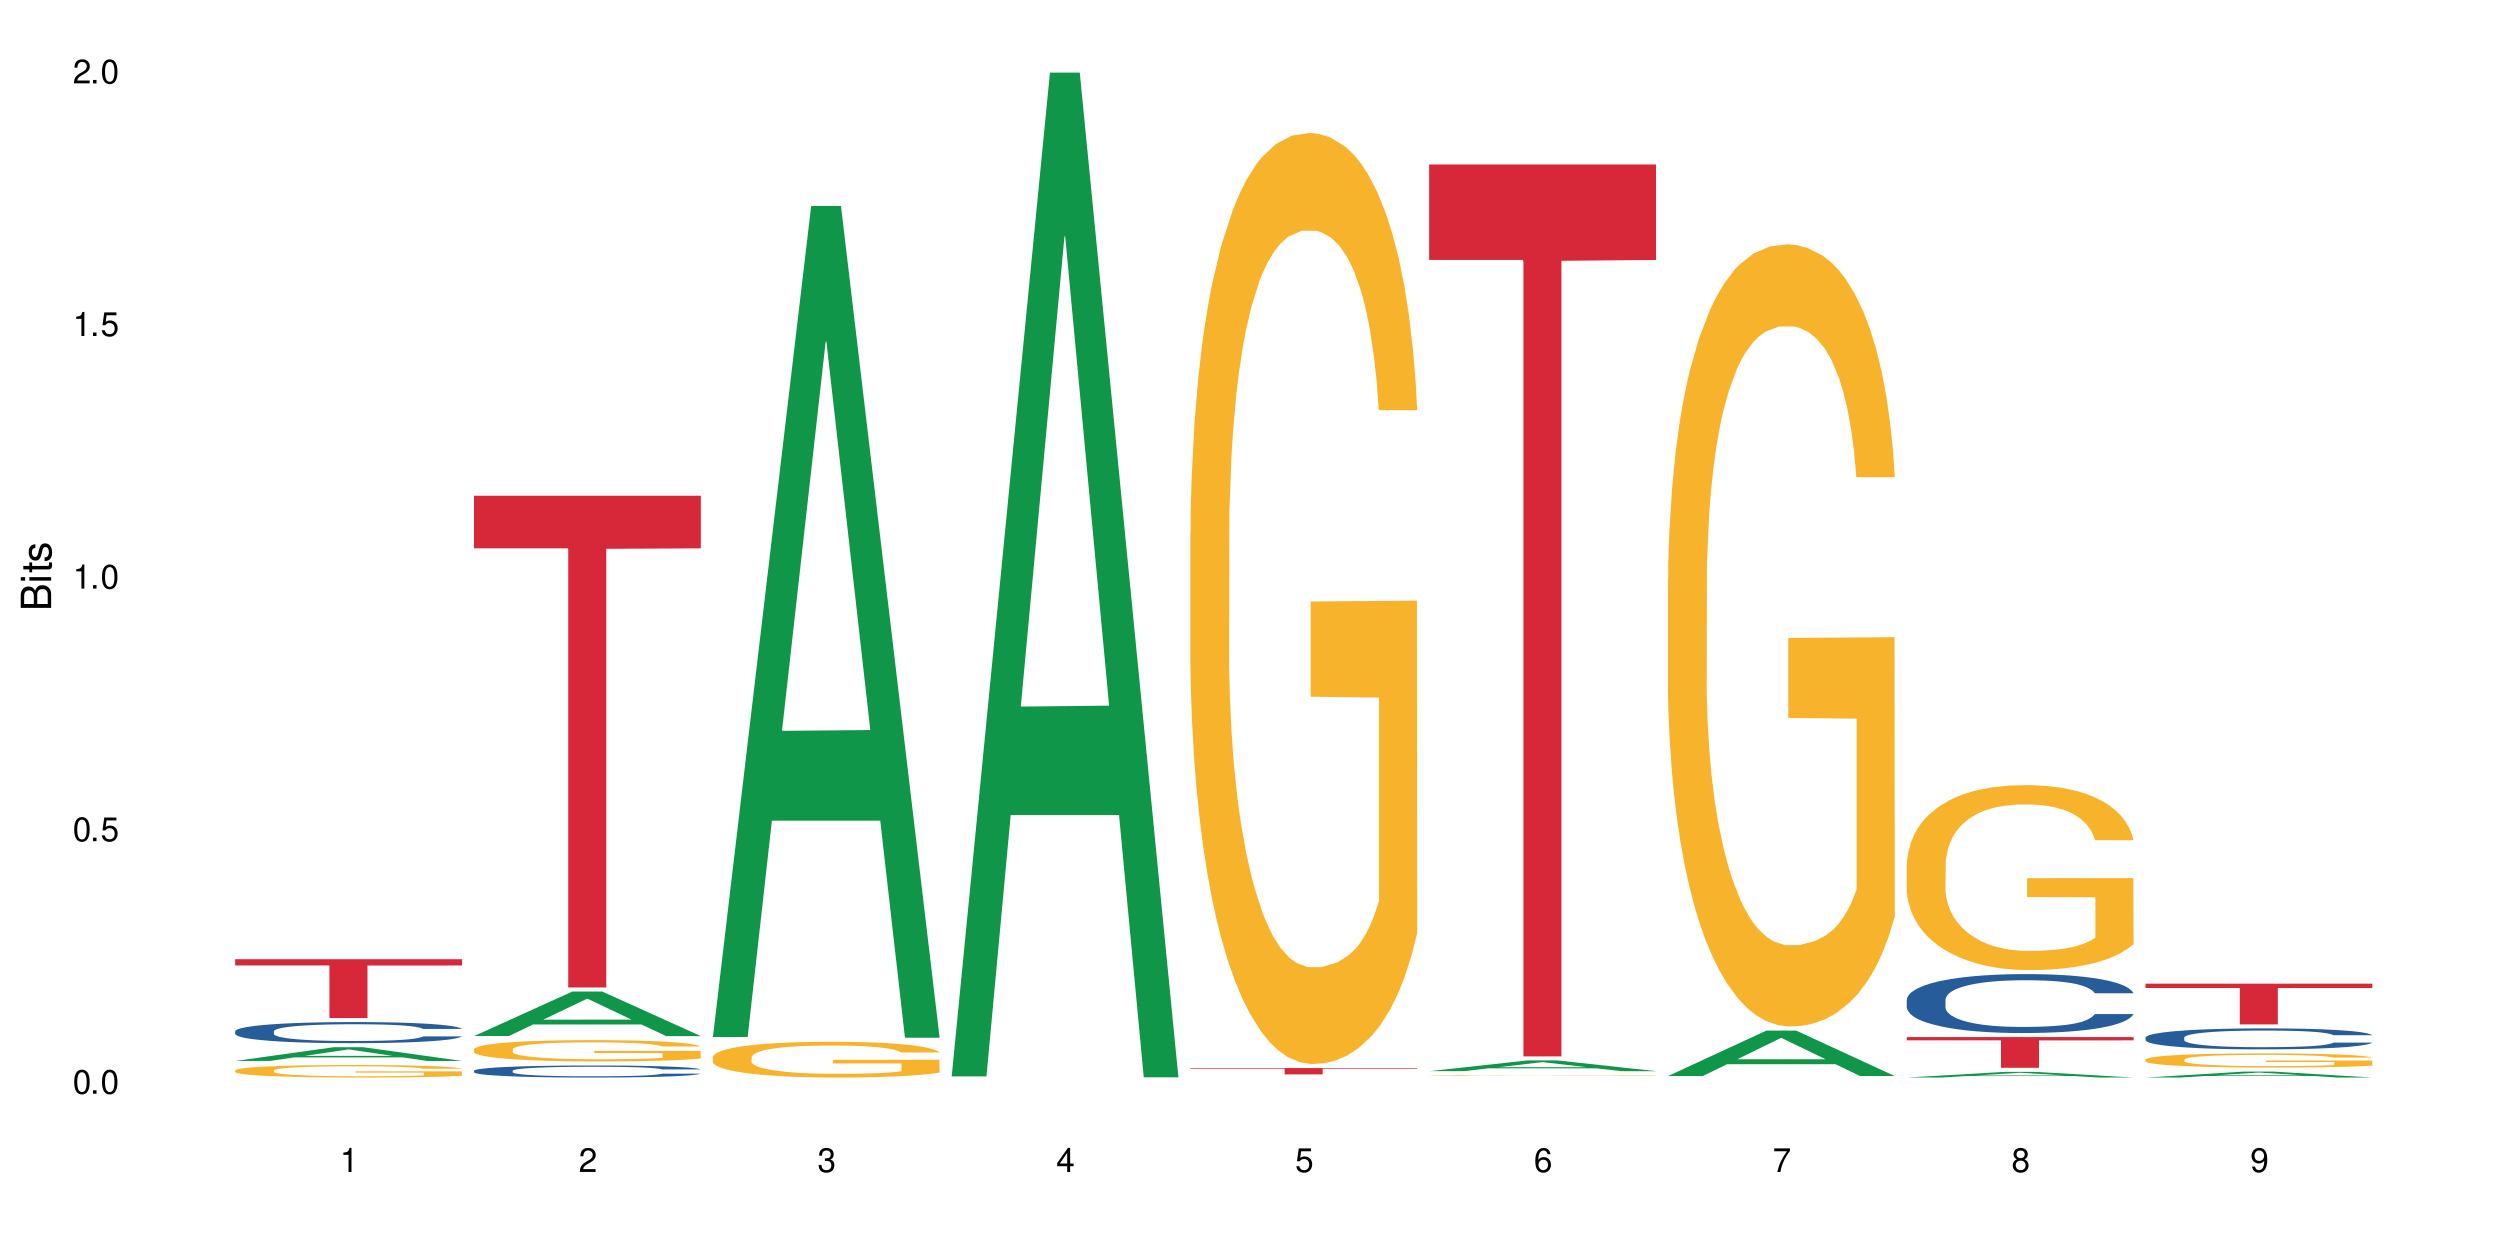
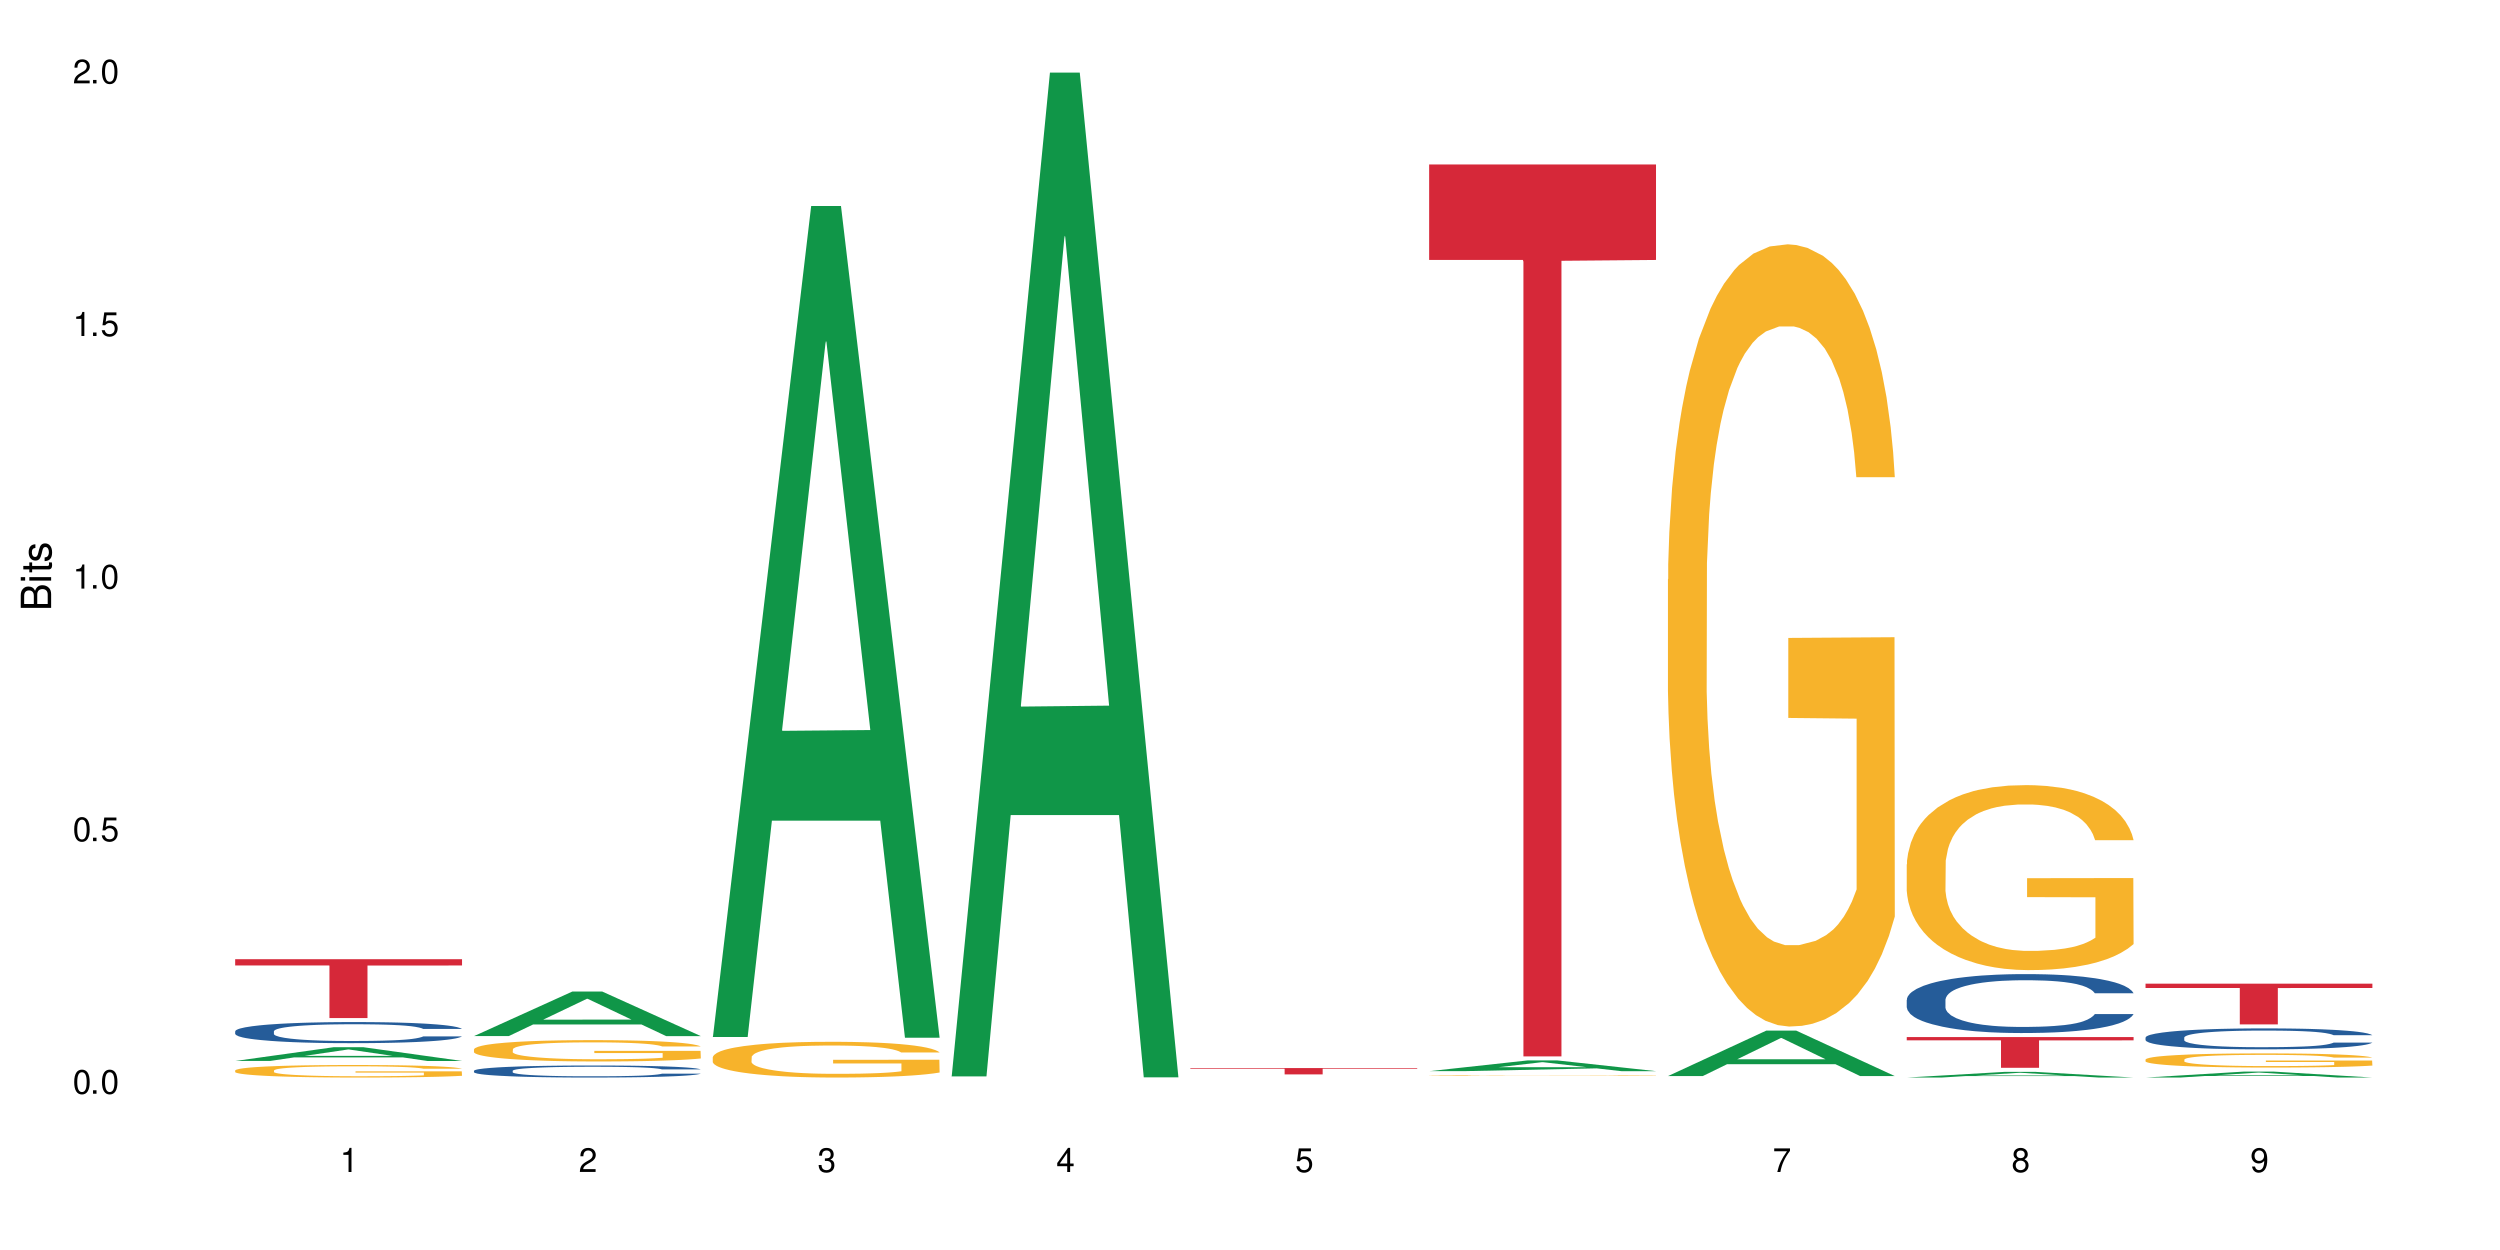
<svg xmlns="http://www.w3.org/2000/svg" xmlns:xlink="http://www.w3.org/1999/xlink" width="720" height="360" viewBox="0 0 720 360">
  <defs>
    <g>
      <g id="glyph-0-0">
</g>
      <g id="glyph-0-1">
        <path d="M 2.641 -6.938 C 2 -6.938 1.422 -6.656 1.078 -6.172 C 0.641 -5.562 0.406 -4.641 0.406 -3.359 C 0.406 -1.016 1.188 0.219 2.641 0.219 C 4.078 0.219 4.859 -1.016 4.859 -3.297 C 4.859 -4.641 4.656 -5.547 4.203 -6.172 C 3.844 -6.656 3.281 -6.938 2.641 -6.938 Z M 2.641 -6.188 C 3.547 -6.188 4 -5.25 4 -3.375 C 4 -1.406 3.562 -0.484 2.625 -0.484 C 1.734 -0.484 1.281 -1.438 1.281 -3.344 C 1.281 -5.25 1.734 -6.188 2.641 -6.188 Z M 2.641 -6.188 " />
      </g>
      <g id="glyph-0-2">
        <path d="M 1.828 -1 L 0.828 -1 L 0.828 0 L 1.828 0 Z M 1.828 -1 " />
      </g>
      <g id="glyph-0-3">
        <path d="M 4.562 -6.797 L 1.062 -6.797 L 0.547 -3.094 L 1.328 -3.094 C 1.719 -3.562 2.047 -3.734 2.578 -3.734 C 3.484 -3.734 4.062 -3.109 4.062 -2.094 C 4.062 -1.125 3.484 -0.531 2.578 -0.531 C 1.828 -0.531 1.375 -0.906 1.188 -1.672 L 0.328 -1.672 C 0.453 -1.109 0.547 -0.844 0.75 -0.594 C 1.125 -0.078 1.828 0.219 2.594 0.219 C 3.969 0.219 4.922 -0.781 4.922 -2.219 C 4.922 -3.562 4.031 -4.484 2.719 -4.484 C 2.25 -4.484 1.859 -4.359 1.469 -4.062 L 1.734 -5.969 L 4.562 -5.969 Z M 4.562 -6.797 " />
      </g>
      <g id="glyph-0-4">
        <path d="M 2.484 -4.938 L 2.484 0 L 3.328 0 L 3.328 -6.938 L 2.766 -6.938 C 2.469 -5.875 2.281 -5.734 0.984 -5.562 L 0.984 -4.938 Z M 2.484 -4.938 " />
      </g>
      <g id="glyph-0-5">
        <path d="M 4.859 -0.828 L 1.281 -0.828 C 1.359 -1.406 1.672 -1.781 2.5 -2.281 L 3.469 -2.828 C 4.406 -3.344 4.906 -4.062 4.906 -4.906 C 4.906 -5.484 4.672 -6.031 4.266 -6.406 C 3.859 -6.766 3.375 -6.938 2.719 -6.938 C 1.859 -6.938 1.219 -6.625 0.844 -6.031 C 0.609 -5.672 0.5 -5.234 0.484 -4.531 L 1.328 -4.531 C 1.359 -5.016 1.406 -5.281 1.531 -5.516 C 1.75 -5.938 2.188 -6.203 2.703 -6.203 C 3.469 -6.203 4.031 -5.641 4.031 -4.891 C 4.031 -4.344 3.719 -3.859 3.125 -3.516 L 2.234 -3 C 0.812 -2.172 0.406 -1.531 0.328 -0.016 L 4.859 -0.016 Z M 4.859 -0.828 " />
      </g>
      <g id="glyph-0-6">
        <path d="M 2.125 -3.188 L 2.578 -3.188 C 3.5 -3.188 3.984 -2.766 3.984 -1.922 C 3.984 -1.062 3.469 -0.531 2.594 -0.531 C 1.656 -0.531 1.203 -1 1.156 -2.016 L 0.312 -2.016 C 0.344 -1.453 0.438 -1.094 0.609 -0.781 C 0.953 -0.109 1.625 0.219 2.547 0.219 C 3.953 0.219 4.859 -0.625 4.859 -1.938 C 4.859 -2.828 4.516 -3.297 3.703 -3.594 C 4.344 -3.844 4.656 -4.328 4.656 -5.031 C 4.656 -6.219 3.875 -6.938 2.578 -6.938 C 1.203 -6.938 0.484 -6.172 0.453 -4.703 L 1.297 -4.703 C 1.312 -5.125 1.344 -5.359 1.453 -5.578 C 1.641 -5.969 2.062 -6.203 2.594 -6.203 C 3.344 -6.203 3.797 -5.75 3.797 -5 C 3.797 -4.516 3.609 -4.219 3.25 -4.047 C 3.016 -3.953 2.703 -3.922 2.125 -3.906 Z M 2.125 -3.188 " />
      </g>
      <g id="glyph-0-7">
        <path d="M 3.141 -1.672 L 3.141 0 L 3.984 0 L 3.984 -1.672 L 4.984 -1.672 L 4.984 -2.438 L 3.984 -2.438 L 3.984 -6.938 L 3.359 -6.938 L 0.266 -2.578 L 0.266 -1.672 Z M 3.141 -2.438 L 1 -2.438 L 3.141 -5.5 Z M 3.141 -2.438 " />
      </g>
      <g id="glyph-0-8">
-         <path d="M 4.781 -5.125 C 4.609 -6.266 3.891 -6.938 2.844 -6.938 C 2.094 -6.938 1.422 -6.578 1.031 -5.953 C 0.594 -5.266 0.406 -4.422 0.406 -3.172 C 0.406 -2 0.578 -1.25 0.984 -0.641 C 1.359 -0.078 1.953 0.219 2.703 0.219 C 3.984 0.219 4.922 -0.75 4.922 -2.094 C 4.922 -3.375 4.062 -4.281 2.844 -4.281 C 2.172 -4.281 1.641 -4.031 1.281 -3.516 C 1.281 -5.234 1.828 -6.188 2.797 -6.188 C 3.391 -6.188 3.797 -5.797 3.938 -5.125 Z M 2.734 -3.531 C 3.547 -3.531 4.062 -2.953 4.062 -2.031 C 4.062 -1.156 3.484 -0.531 2.703 -0.531 C 1.922 -0.531 1.328 -1.188 1.328 -2.078 C 1.328 -2.938 1.906 -3.531 2.734 -3.531 Z M 2.734 -3.531 " />
-       </g>
+         </g>
      <g id="glyph-0-9">
        <path d="M 4.984 -6.797 L 0.438 -6.797 L 0.438 -5.969 L 4.109 -5.969 C 2.5 -3.656 1.828 -2.234 1.328 0 L 2.219 0 C 2.594 -2.172 3.453 -4.047 4.984 -6.094 Z M 4.984 -6.797 " />
      </g>
      <g id="glyph-0-10">
        <path d="M 3.75 -3.656 C 4.469 -4.094 4.688 -4.438 4.688 -5.078 C 4.688 -6.172 3.844 -6.938 2.641 -6.938 C 1.438 -6.938 0.594 -6.172 0.594 -5.094 C 0.594 -4.438 0.812 -4.094 1.516 -3.656 C 0.734 -3.266 0.359 -2.703 0.359 -1.922 C 0.359 -0.656 1.281 0.219 2.641 0.219 C 3.984 0.219 4.922 -0.656 4.922 -1.922 C 4.922 -2.703 4.531 -3.266 3.75 -3.656 Z M 2.641 -6.188 C 3.359 -6.188 3.812 -5.75 3.812 -5.062 C 3.812 -4.406 3.344 -3.984 2.641 -3.984 C 1.922 -3.984 1.453 -4.406 1.453 -5.078 C 1.453 -5.75 1.922 -6.188 2.641 -6.188 Z M 2.641 -3.266 C 3.484 -3.266 4.062 -2.719 4.062 -1.906 C 4.062 -1.078 3.484 -0.531 2.625 -0.531 C 1.797 -0.531 1.219 -1.094 1.219 -1.906 C 1.219 -2.719 1.781 -3.266 2.641 -3.266 Z M 2.641 -3.266 " />
      </g>
      <g id="glyph-0-11">
        <path d="M 0.516 -1.578 C 0.672 -0.453 1.406 0.219 2.438 0.219 C 3.188 0.219 3.859 -0.141 4.266 -0.766 C 4.688 -1.453 4.891 -2.297 4.891 -3.547 C 4.891 -4.719 4.703 -5.453 4.312 -6.078 C 3.938 -6.641 3.344 -6.938 2.594 -6.938 C 1.297 -6.938 0.359 -5.969 0.359 -4.625 C 0.359 -3.344 1.234 -2.453 2.453 -2.453 C 3.094 -2.453 3.578 -2.672 4.016 -3.203 C 4 -1.484 3.469 -0.531 2.5 -0.531 C 1.906 -0.531 1.484 -0.906 1.359 -1.578 Z M 2.578 -6.203 C 3.375 -6.203 3.969 -5.531 3.969 -4.641 C 3.969 -3.797 3.391 -3.188 2.547 -3.188 C 1.734 -3.188 1.234 -3.766 1.234 -4.688 C 1.234 -5.562 1.797 -6.203 2.578 -6.203 Z M 2.578 -6.203 " />
      </g>
      <g id="glyph-1-0">
</g>
      <g id="glyph-1-1">
        <path d="M 0 -0.953 L 0 -4.891 C 0 -5.719 -0.234 -6.344 -0.734 -6.797 C -1.188 -7.234 -1.812 -7.469 -2.5 -7.469 C -3.547 -7.469 -4.188 -7 -4.625 -5.875 C -4.984 -6.688 -5.625 -7.094 -6.531 -7.094 C -7.172 -7.094 -7.734 -6.859 -8.141 -6.391 C -8.562 -5.922 -8.75 -5.344 -8.75 -4.5 L -8.75 -0.953 Z M -4.984 -2.062 L -7.766 -2.062 L -7.766 -4.219 C -7.766 -4.844 -7.688 -5.203 -7.453 -5.5 C -7.219 -5.812 -6.859 -5.969 -6.375 -5.969 C -5.891 -5.969 -5.531 -5.812 -5.297 -5.5 C -5.062 -5.203 -4.984 -4.844 -4.984 -4.219 Z M -0.984 -2.062 L -4 -2.062 L -4 -4.781 C -4 -5.766 -3.438 -6.359 -2.484 -6.359 C -1.547 -6.359 -0.984 -5.766 -0.984 -4.781 Z M -0.984 -2.062 " />
      </g>
      <g id="glyph-1-2">
        <path d="M -6.281 -1.797 L -6.281 -0.797 L 0 -0.797 L 0 -1.797 Z M -8.75 -1.797 L -8.75 -0.797 L -7.484 -0.797 L -7.484 -1.797 Z M -8.75 -1.797 " />
      </g>
      <g id="glyph-1-3">
        <path d="M -6.281 -3.047 L -6.281 -2.016 L -8.016 -2.016 L -8.016 -1.016 L -6.281 -1.016 L -6.281 -0.172 L -5.469 -0.172 L -5.469 -1.016 L -0.719 -1.016 C -0.078 -1.016 0.281 -1.453 0.281 -2.234 C 0.281 -2.5 0.25 -2.719 0.188 -3.047 L -0.641 -3.047 C -0.609 -2.906 -0.594 -2.766 -0.594 -2.562 C -0.594 -2.141 -0.719 -2.016 -1.156 -2.016 L -5.469 -2.016 L -5.469 -3.047 Z M -6.281 -3.047 " />
      </g>
      <g id="glyph-1-4">
        <path d="M -4.531 -5.25 C -5.766 -5.25 -6.469 -4.422 -6.469 -2.969 C -6.469 -1.516 -5.719 -0.562 -4.547 -0.562 C -3.562 -0.562 -3.094 -1.062 -2.734 -2.562 L -2.516 -3.484 C -2.344 -4.188 -2.094 -4.469 -1.641 -4.469 C -1.047 -4.469 -0.641 -3.875 -0.641 -3 C -0.641 -2.453 -0.797 -2 -1.062 -1.75 C -1.25 -1.594 -1.422 -1.531 -1.875 -1.469 L -1.875 -0.406 C -0.422 -0.453 0.281 -1.266 0.281 -2.922 C 0.281 -4.5 -0.5 -5.516 -1.719 -5.516 C -2.656 -5.516 -3.172 -4.984 -3.469 -3.734 L -3.703 -2.766 C -3.891 -1.953 -4.156 -1.609 -4.594 -1.609 C -5.188 -1.609 -5.547 -2.125 -5.547 -2.938 C -5.547 -3.75 -5.203 -4.172 -4.531 -4.203 Z M -4.531 -5.25 " />
      </g>
    </g>
  </defs>
  <rect x="-72" y="-36" width="864" height="432" fill="rgb(100%, 100%, 100%)" fill-opacity="1" />
  <path fill-rule="nonzero" fill="rgb(6.275%, 58.824%, 28.235%)" fill-opacity="1" d="M 67.73 305.555 L 67.801 305.551 L 96.07 301.598 L 104.656 301.598 L 133.066 305.559 L 123.082 305.559 L 115.965 304.523 L 84.762 304.523 L 77.781 305.555 L 67.73 305.555 L 87.766 304.098 L 113.102 304.094 L 100.469 302.246 L 100.328 302.242 L 100.188 302.254 L 87.695 304.094 L 87.766 304.098 Z M 67.73 305.555 " />
  <path fill-rule="nonzero" fill="rgb(14.51%, 36.078%, 60%)" fill-opacity="1" d="M 67.73 297.004 L 67.812 296.996 L 67.812 296.863 L 68.051 296.652 L 68.605 296.387 L 69.164 296.203 L 70.598 295.875 L 72.59 295.559 L 74.664 295.316 L 76.176 295.172 L 77.531 295.059 L 80.637 294.855 L 82.629 294.75 L 84.781 294.656 L 87.41 294.559 L 89.324 294.504 L 93.625 294.414 L 96.812 294.375 L 99.281 294.359 L 104.621 294.359 L 107.809 294.383 L 110.117 294.41 L 112.668 294.453 L 114.82 294.504 L 118.562 294.625 L 121.91 294.781 L 123.426 294.871 L 125.816 295.043 L 127.648 295.211 L 128.922 295.355 L 130.355 295.559 L 131.629 295.809 L 132.586 296.094 L 133.066 296.332 L 121.91 296.332 L 121.352 296.109 L 120.715 295.938 L 119.52 295.711 L 118.324 295.547 L 116.652 295.387 L 115.137 295.281 L 113.066 295.176 L 111.234 295.109 L 109.32 295.059 L 107.488 295.027 L 103.984 294.992 L 99.922 294.992 L 98.406 295.004 L 95.297 295.047 L 93.625 295.086 L 91.234 295.164 L 89.562 295.238 L 87.57 295.348 L 86.215 295.441 L 84.543 295.586 L 83.348 295.715 L 81.992 295.898 L 81.195 296.039 L 80.48 296.191 L 79.84 296.375 L 79.363 296.57 L 79.043 296.777 L 78.887 296.977 L 78.887 297.836 L 79.043 298.035 L 79.441 298.27 L 80.48 298.609 L 81.992 298.902 L 83.746 299.137 L 85.418 299.301 L 86.375 299.379 L 87.648 299.469 L 89.641 299.578 L 92.512 299.691 L 94.184 299.734 L 96.734 299.781 L 99.363 299.801 L 102.867 299.801 L 105.977 299.781 L 108.047 299.754 L 110.199 299.707 L 113.145 299.613 L 114.98 299.523 L 116.57 299.418 L 117.766 299.312 L 118.562 299.223 L 119.758 299.051 L 120.715 298.863 L 121.434 298.668 L 121.91 298.48 L 133.066 298.48 L 132.586 298.703 L 131.871 298.918 L 131.152 299.082 L 130.039 299.273 L 128.762 299.445 L 126.93 299.641 L 125.418 299.77 L 123.426 299.906 L 121.59 300.012 L 119.602 300.109 L 116.652 300.219 L 114.738 300.273 L 112.668 300.324 L 110.199 300.367 L 107.09 300.406 L 103.746 300.43 L 100.637 300.434 L 97.289 300.426 L 94.82 300.402 L 91.555 300.352 L 87.492 300.25 L 84.543 300.145 L 82.23 300.039 L 80.238 299.93 L 78.008 299.781 L 75.141 299.535 L 73.387 299.348 L 72.191 299.191 L 70.84 298.977 L 69.883 298.781 L 68.766 298.469 L 67.969 298.074 L 67.73 297.77 Z M 67.73 297.004 " />
  <path fill-rule="nonzero" fill="rgb(96.863%, 70.196%, 16.863%)" fill-opacity="1" d="M 67.73 308.27 L 67.812 308.266 L 67.812 308.199 L 68.129 308.051 L 68.926 307.844 L 69.961 307.676 L 71.078 307.547 L 71.793 307.477 L 72.988 307.375 L 74.023 307.305 L 76.656 307.156 L 80 307.016 L 81.832 306.957 L 83.906 306.902 L 86.852 306.84 L 88.207 306.816 L 92.352 306.762 L 97.051 306.73 L 102.23 306.719 L 104.621 306.723 L 107.887 306.738 L 112.348 306.773 L 114.898 306.805 L 116.891 306.84 L 118.961 306.883 L 121.512 306.949 L 123.902 307.027 L 125.816 307.105 L 127.727 307.207 L 129.32 307.312 L 130.676 307.426 L 131.871 307.566 L 132.586 307.68 L 133.066 307.797 L 121.988 307.797 L 121.352 307.68 L 120.637 307.59 L 119.441 307.484 L 118.246 307.402 L 117.051 307.34 L 114.82 307.254 L 112.906 307.203 L 110.516 307.156 L 108.207 307.125 L 105.578 307.105 L 103.984 307.098 L 99.762 307.098 L 95.938 307.121 L 93.707 307.148 L 92.113 307.176 L 89.879 307.227 L 88.527 307.266 L 87.73 307.289 L 85.34 307.395 L 83.746 307.484 L 82.871 307.547 L 81.754 307.648 L 80.957 307.738 L 80.082 307.867 L 79.602 307.969 L 78.965 308.191 L 78.887 308.785 L 79.125 308.91 L 79.602 309.047 L 80.238 309.164 L 81.195 309.293 L 82.152 309.387 L 83.824 309.516 L 85.258 309.602 L 86.375 309.656 L 88.527 309.746 L 89.402 309.777 L 91.473 309.836 L 93.625 309.883 L 96.254 309.922 L 98.246 309.941 L 101.434 309.957 L 105.496 309.957 L 110.277 309.938 L 113.305 309.91 L 115.379 309.887 L 116.73 309.863 L 118.406 309.824 L 119.602 309.793 L 120.715 309.758 L 122.07 309.699 L 122.07 308.91 L 102.391 308.906 L 102.391 308.539 L 132.984 308.535 L 133.066 309.824 L 131.391 309.914 L 129.32 310 L 127.328 310.066 L 125.258 310.121 L 122.309 310.184 L 119.918 310.227 L 116.254 310.27 L 112.906 310.301 L 109.402 310.32 L 106.293 310.332 L 102.629 310.332 L 99.363 310.328 L 95.855 310.309 L 93.066 310.281 L 90.52 310.25 L 87.969 310.207 L 84.781 310.137 L 82.711 310.078 L 80.559 310.012 L 78.406 309.93 L 76.496 309.84 L 75.219 309.77 L 73.945 309.691 L 72.59 309.59 L 71.316 309.48 L 70.359 309.375 L 69.484 309.262 L 68.848 309.152 L 68.211 309.004 L 67.891 308.887 L 67.73 308.781 Z M 67.73 308.27 " />
  <path fill-rule="nonzero" fill="rgb(83.922%, 15.686%, 22.353%)" fill-opacity="1" d="M 67.73 276.25 L 133.066 276.25 L 133.066 278.062 L 105.836 278.078 L 105.836 293.199 L 94.879 293.199 L 94.879 278.094 L 94.723 278.062 L 67.73 278.062 Z M 67.73 276.25 " />
  <path fill-rule="nonzero" fill="rgb(6.275%, 58.824%, 28.235%)" fill-opacity="1" d="M 136.504 298.383 L 136.574 298.371 L 164.844 285.559 L 173.43 285.559 L 201.836 298.398 L 191.855 298.398 L 184.738 295.047 L 153.535 295.047 L 146.555 298.383 L 136.504 298.383 L 156.535 293.66 L 181.875 293.648 L 169.242 287.656 L 169.102 287.645 L 168.961 287.684 L 156.469 293.648 L 156.535 293.66 Z M 136.504 298.383 " />
  <path fill-rule="nonzero" fill="rgb(14.51%, 36.078%, 60%)" fill-opacity="1" d="M 136.504 308.375 L 136.582 308.371 L 136.582 308.297 L 136.824 308.176 L 137.379 308.023 L 137.938 307.918 L 139.371 307.73 L 141.363 307.551 L 143.434 307.41 L 144.949 307.328 L 146.305 307.266 L 149.41 307.148 L 151.402 307.086 L 153.555 307.035 L 156.184 306.98 L 158.098 306.949 L 162.398 306.898 L 165.586 306.875 L 168.055 306.867 L 173.395 306.867 L 176.582 306.879 L 178.891 306.895 L 181.441 306.918 L 183.594 306.949 L 187.336 307.02 L 190.684 307.105 L 192.195 307.156 L 194.586 307.254 L 196.418 307.352 L 197.695 307.434 L 199.129 307.551 L 200.402 307.691 L 201.359 307.855 L 201.836 307.992 L 190.684 307.992 L 190.125 307.863 L 189.488 307.766 L 188.293 307.637 L 187.098 307.543 L 185.426 307.453 L 183.91 307.391 L 181.84 307.332 L 180.008 307.293 L 178.094 307.266 L 176.262 307.246 L 172.758 307.227 L 168.691 307.227 L 167.18 307.234 L 164.07 307.258 L 162.398 307.281 L 160.008 307.324 L 158.336 307.367 L 156.344 307.43 L 154.988 307.484 L 153.316 307.566 L 152.121 307.641 L 150.766 307.742 L 149.969 307.824 L 149.25 307.91 L 148.613 308.016 L 148.137 308.129 L 147.816 308.246 L 147.66 308.359 L 147.66 308.852 L 147.816 308.965 L 148.215 309.098 L 149.25 309.289 L 150.766 309.461 L 152.52 309.594 L 154.191 309.688 L 155.148 309.73 L 156.422 309.781 L 158.414 309.848 L 161.281 309.91 L 162.957 309.934 L 165.504 309.961 L 168.137 309.973 L 171.641 309.973 L 174.746 309.961 L 176.82 309.945 L 178.973 309.918 L 181.918 309.863 L 183.75 309.812 L 185.344 309.754 L 186.539 309.695 L 187.336 309.645 L 188.531 309.543 L 189.488 309.438 L 190.203 309.324 L 190.684 309.219 L 201.836 309.219 L 201.359 309.344 L 200.645 309.469 L 199.926 309.559 L 198.809 309.672 L 197.535 309.77 L 195.703 309.879 L 194.188 309.953 L 192.195 310.031 L 190.363 310.094 L 188.371 310.148 L 185.426 310.211 L 183.512 310.242 L 181.441 310.27 L 178.973 310.297 L 175.863 310.316 L 172.516 310.332 L 169.41 310.332 L 166.062 310.328 L 163.594 310.316 L 160.328 310.285 L 156.262 310.23 L 153.316 310.168 L 151.004 310.109 L 149.012 310.047 L 146.781 309.961 L 143.914 309.82 L 142.16 309.711 L 140.965 309.625 L 139.609 309.5 L 138.656 309.391 L 137.539 309.211 L 136.742 308.988 L 136.504 308.812 Z M 136.504 308.375 " />
  <path fill-rule="nonzero" fill="rgb(96.863%, 70.196%, 16.863%)" fill-opacity="1" d="M 136.504 302.191 L 136.582 302.184 L 136.582 302.074 L 136.902 301.82 L 137.699 301.473 L 138.734 301.188 L 139.852 300.961 L 140.566 300.844 L 141.762 300.676 L 142.797 300.551 L 145.426 300.301 L 148.773 300.062 L 150.605 299.965 L 152.68 299.867 L 155.625 299.762 L 156.98 299.723 L 161.125 299.633 L 165.824 299.574 L 171.004 299.559 L 173.395 299.566 L 176.66 299.586 L 181.121 299.648 L 183.672 299.703 L 185.664 299.762 L 187.734 299.832 L 190.285 299.945 L 192.676 300.082 L 194.586 300.215 L 196.5 300.383 L 198.094 300.562 L 199.449 300.758 L 200.645 300.996 L 201.359 301.191 L 201.836 301.387 L 190.762 301.387 L 190.125 301.191 L 189.41 301.039 L 188.215 300.855 L 187.02 300.719 L 185.824 300.613 L 183.594 300.469 L 181.68 300.379 L 179.289 300.301 L 176.98 300.25 L 174.348 300.215 L 172.758 300.203 L 168.535 300.203 L 164.707 300.242 L 162.477 300.289 L 160.883 300.332 L 158.652 300.418 L 157.301 300.484 L 156.504 300.531 L 154.113 300.703 L 152.52 300.859 L 151.641 300.969 L 150.527 301.137 L 149.73 301.289 L 148.852 301.512 L 148.375 301.68 L 147.738 302.062 L 147.66 303.07 L 147.898 303.285 L 148.375 303.516 L 149.012 303.719 L 149.969 303.93 L 150.926 304.094 L 152.598 304.312 L 154.031 304.457 L 155.148 304.555 L 157.301 304.703 L 158.176 304.754 L 160.246 304.855 L 162.398 304.934 L 165.027 305.004 L 167.02 305.035 L 170.207 305.062 L 174.27 305.062 L 179.051 305.031 L 182.078 304.984 L 184.148 304.941 L 185.504 304.902 L 187.176 304.84 L 188.371 304.785 L 189.488 304.723 L 190.844 304.625 L 190.844 303.285 L 171.164 303.281 L 171.164 302.652 L 201.758 302.645 L 201.836 304.84 L 200.164 304.992 L 198.094 305.137 L 196.102 305.25 L 194.031 305.344 L 191.082 305.449 L 188.691 305.52 L 185.027 305.598 L 181.68 305.648 L 178.176 305.68 L 175.066 305.699 L 171.402 305.703 L 168.137 305.691 L 164.629 305.66 L 161.84 305.613 L 159.289 305.559 L 156.742 305.484 L 153.555 305.367 L 151.484 305.27 L 149.332 305.152 L 147.18 305.012 L 145.27 304.863 L 143.992 304.742 L 142.719 304.609 L 141.363 304.441 L 140.09 304.25 L 139.133 304.074 L 138.258 303.879 L 137.617 303.695 L 136.98 303.441 L 136.664 303.238 L 136.504 303.066 Z M 136.504 302.191 " />
-   <path fill-rule="nonzero" fill="rgb(83.922%, 15.686%, 22.353%)" fill-opacity="1" d="M 136.504 142.766 L 201.836 142.766 L 201.836 157.926 L 174.609 158.059 L 174.609 284.398 L 163.652 284.398 L 163.652 158.191 L 163.496 157.926 L 136.504 157.926 Z M 136.504 142.766 " />
  <path fill-rule="nonzero" fill="rgb(6.275%, 58.824%, 28.235%)" fill-opacity="1" d="M 205.277 298.648 L 205.348 298.426 L 233.617 59.332 L 242.203 59.332 L 270.609 298.875 L 260.629 298.875 L 253.508 236.344 L 222.309 236.344 L 215.328 298.648 L 205.277 298.648 L 225.309 210.48 L 250.648 210.254 L 238.012 98.469 L 237.875 98.242 L 237.734 98.918 L 225.238 210.254 L 225.309 210.48 Z M 205.277 298.648 " />
  <path fill-rule="nonzero" fill="rgb(96.863%, 70.196%, 16.863%)" fill-opacity="1" d="M 205.277 304.445 L 205.355 304.438 L 205.355 304.25 L 205.676 303.828 L 206.473 303.242 L 207.508 302.762 L 208.621 302.387 L 209.34 302.191 L 210.535 301.906 L 211.57 301.699 L 214.199 301.277 L 217.547 300.883 L 219.379 300.715 L 221.449 300.555 L 224.398 300.375 L 225.754 300.309 L 229.895 300.16 L 234.598 300.066 L 239.777 300.035 L 242.168 300.047 L 245.434 300.082 L 249.895 300.188 L 252.445 300.281 L 254.438 300.375 L 256.508 300.496 L 259.059 300.684 L 261.449 300.91 L 263.359 301.137 L 265.273 301.418 L 266.867 301.719 L 268.219 302.047 L 269.414 302.445 L 270.133 302.773 L 270.609 303.102 L 259.535 303.102 L 258.898 302.773 L 258.18 302.52 L 256.984 302.207 L 255.789 301.984 L 254.594 301.805 L 252.363 301.559 L 250.453 301.41 L 248.062 301.277 L 245.75 301.191 L 243.121 301.137 L 241.527 301.117 L 237.305 301.117 L 233.48 301.184 L 231.25 301.258 L 229.656 301.336 L 227.426 301.477 L 226.07 301.59 L 225.273 301.664 L 222.883 301.953 L 221.293 302.219 L 220.414 302.398 L 219.301 302.68 L 218.504 302.934 L 217.625 303.309 L 217.148 303.59 L 216.512 304.23 L 216.43 305.922 L 216.672 306.281 L 217.148 306.668 L 217.785 307.004 L 218.742 307.363 L 219.699 307.637 L 221.371 308 L 222.805 308.246 L 223.922 308.406 L 226.07 308.66 L 226.949 308.746 L 229.02 308.914 L 231.172 309.047 L 233.801 309.16 L 235.793 309.215 L 238.98 309.262 L 243.043 309.262 L 247.824 309.207 L 250.852 309.129 L 252.922 309.055 L 254.277 308.988 L 255.949 308.887 L 257.145 308.793 L 258.262 308.688 L 259.613 308.527 L 259.613 306.281 L 239.934 306.27 L 239.934 305.219 L 270.531 305.207 L 270.609 308.887 L 268.938 309.141 L 266.867 309.383 L 264.875 309.57 L 262.801 309.73 L 259.855 309.91 L 257.465 310.023 L 253.801 310.156 L 250.453 310.238 L 246.945 310.297 L 243.84 310.324 L 240.176 310.332 L 236.906 310.316 L 233.402 310.258 L 230.613 310.184 L 228.062 310.09 L 225.516 309.969 L 222.328 309.77 L 220.254 309.609 L 218.105 309.414 L 215.953 309.176 L 214.039 308.922 L 212.766 308.727 L 211.492 308.5 L 210.137 308.219 L 208.863 307.898 L 207.906 307.605 L 207.027 307.277 L 206.391 306.969 L 205.754 306.543 L 205.438 306.207 L 205.277 305.914 Z M 205.277 304.445 " />
  <path fill-rule="nonzero" fill="rgb(6.275%, 58.824%, 28.235%)" fill-opacity="1" d="M 274.051 310.008 L 274.117 309.734 L 302.387 20.902 L 310.973 20.902 L 339.383 310.281 L 329.402 310.281 L 322.281 234.742 L 291.082 234.742 L 284.102 310.008 L 274.051 310.008 L 294.082 203.496 L 319.422 203.223 L 306.785 68.18 L 306.645 67.91 L 306.508 68.727 L 294.012 203.223 L 294.082 203.496 Z M 274.051 310.008 " />
-   <path fill-rule="nonzero" fill="rgb(96.863%, 70.196%, 16.863%)" fill-opacity="1" d="M 342.82 153.148 L 342.902 152.902 L 342.902 148.008 L 343.219 136.988 L 344.016 121.805 L 345.051 109.316 L 346.168 99.52 L 346.887 94.375 L 348.082 87.031 L 349.117 81.645 L 351.746 70.621 L 355.094 60.336 L 356.926 55.93 L 358.996 51.766 L 361.945 47.113 L 363.297 45.398 L 367.441 41.48 L 372.141 39.031 L 377.32 38.297 L 379.711 38.543 L 382.977 39.523 L 387.441 42.215 L 389.988 44.664 L 391.98 47.113 L 394.055 50.297 L 396.602 55.195 L 398.992 61.074 L 400.906 66.949 L 402.816 74.297 L 404.41 82.133 L 405.766 90.703 L 406.961 100.988 L 407.68 109.559 L 408.156 118.129 L 397.082 118.129 L 396.445 109.559 L 395.727 102.949 L 394.531 94.867 L 393.336 88.988 L 392.141 84.336 L 389.91 77.969 L 387.996 74.051 L 385.609 70.621 L 383.297 68.418 L 380.668 66.949 L 379.074 66.461 L 374.852 66.461 L 371.027 68.176 L 368.797 70.133 L 367.203 72.094 L 364.973 75.766 L 363.617 78.703 L 362.82 80.664 L 360.43 88.254 L 358.836 95.109 L 357.961 99.766 L 356.844 107.109 L 356.047 113.723 L 355.172 123.52 L 354.695 130.863 L 354.055 147.516 L 353.977 191.598 L 354.215 200.902 L 354.695 210.941 L 355.332 219.758 L 356.285 229.062 L 357.242 236.164 L 358.918 245.715 L 360.352 252.082 L 361.465 256.246 L 363.617 262.859 L 364.492 265.062 L 366.566 269.469 L 368.715 272.898 L 371.344 275.836 L 373.336 277.305 L 376.523 278.531 L 380.59 278.531 L 385.367 277.062 L 388.395 275.102 L 390.469 273.145 L 391.824 271.43 L 393.496 268.734 L 394.691 266.285 L 395.805 263.594 L 397.16 259.43 L 397.16 200.902 L 377.48 200.656 L 377.48 173.23 L 408.074 172.984 L 408.156 268.734 L 406.484 275.348 L 404.41 281.715 L 402.418 286.609 L 400.348 290.773 L 397.398 295.426 L 395.008 298.367 L 391.344 301.793 L 387.996 304 L 384.492 305.469 L 381.387 306.203 L 377.719 306.445 L 374.453 305.957 L 370.949 304.488 L 368.16 302.527 L 365.609 300.078 L 363.059 296.895 L 359.871 291.754 L 357.801 287.59 L 355.648 282.449 L 353.5 276.324 L 351.586 269.715 L 350.312 264.57 L 349.035 258.695 L 347.684 251.348 L 346.406 243.023 L 345.449 235.43 L 344.574 226.859 L 343.938 218.777 L 343.301 207.758 L 342.98 198.941 L 342.82 191.352 Z M 342.82 153.148 " />
  <path fill-rule="nonzero" fill="rgb(83.922%, 15.686%, 22.353%)" fill-opacity="1" d="M 342.82 307.609 L 408.156 307.609 L 408.156 307.805 L 380.926 307.805 L 380.926 309.426 L 369.973 309.426 L 369.973 307.809 L 369.812 307.805 L 342.82 307.805 Z M 342.82 307.609 " />
-   <path fill-rule="nonzero" fill="rgb(6.275%, 58.824%, 28.235%)" fill-opacity="1" d="M 411.594 308.492 L 411.664 308.492 L 439.934 305.402 L 448.52 305.402 L 476.93 308.496 L 466.945 308.496 L 459.828 307.688 L 428.625 307.688 L 421.645 308.492 L 411.594 308.492 L 431.629 307.355 L 456.965 307.352 L 444.332 305.906 L 444.191 305.906 L 444.051 305.914 L 431.559 307.352 L 431.629 307.355 Z M 411.594 308.492 " />
+   <path fill-rule="nonzero" fill="rgb(6.275%, 58.824%, 28.235%)" fill-opacity="1" d="M 411.594 308.492 L 411.664 308.492 L 439.934 305.402 L 448.52 305.402 L 476.93 308.496 L 466.945 308.496 L 459.828 307.688 L 421.645 308.492 L 411.594 308.492 L 431.629 307.355 L 456.965 307.352 L 444.332 305.906 L 444.191 305.906 L 444.051 305.914 L 431.559 307.352 L 431.629 307.355 Z M 411.594 308.492 " />
  <path fill-rule="nonzero" fill="rgb(96.863%, 70.196%, 16.863%)" fill-opacity="1" d="M 411.594 309.742 L 411.676 309.742 L 411.676 309.738 L 411.992 309.73 L 412.789 309.719 L 413.824 309.711 L 414.941 309.703 L 415.656 309.699 L 416.852 309.691 L 417.891 309.688 L 420.52 309.68 L 423.863 309.676 L 425.695 309.672 L 427.77 309.668 L 430.715 309.664 L 432.07 309.664 L 436.215 309.66 L 456.211 309.66 L 458.762 309.664 L 460.754 309.664 L 462.824 309.668 L 465.375 309.672 L 467.766 309.676 L 469.68 309.68 L 471.59 309.684 L 473.184 309.691 L 474.539 309.695 L 475.734 309.703 L 476.449 309.711 L 476.93 309.715 L 465.855 309.715 L 465.215 309.711 L 464.5 309.703 L 460.914 309.691 L 458.684 309.688 L 456.77 309.684 L 454.379 309.68 L 437.57 309.68 L 435.977 309.684 L 433.746 309.684 L 432.391 309.688 L 431.594 309.688 L 429.203 309.695 L 427.609 309.699 L 426.734 309.703 L 425.617 309.707 L 424.82 309.711 L 423.945 309.719 L 423.465 309.727 L 422.828 309.738 L 422.75 309.77 L 423.465 309.781 L 424.105 309.789 L 425.059 309.797 L 426.016 309.801 L 427.688 309.809 L 429.125 309.812 L 430.238 309.812 L 432.391 309.82 L 433.266 309.82 L 435.336 309.824 L 437.488 309.828 L 442.109 309.828 L 445.297 309.832 L 449.359 309.832 L 454.141 309.828 L 459.242 309.828 L 460.594 309.824 L 462.27 309.824 L 463.465 309.82 L 464.578 309.82 L 465.934 309.816 L 465.934 309.773 L 446.254 309.773 L 446.254 309.754 L 476.848 309.754 L 476.93 309.824 L 475.254 309.828 L 473.184 309.832 L 471.191 309.836 L 469.121 309.84 L 466.172 309.844 L 463.781 309.844 L 460.117 309.848 L 453.266 309.848 L 450.156 309.852 L 443.227 309.852 L 439.719 309.848 L 434.383 309.848 L 431.832 309.844 L 428.645 309.84 L 426.574 309.836 L 422.27 309.828 L 420.359 309.824 L 419.082 309.82 L 417.809 309.816 L 416.453 309.812 L 415.18 309.805 L 414.223 309.801 L 413.348 309.793 L 412.711 309.789 L 412.074 309.781 L 411.594 309.77 Z M 411.594 309.742 " />
  <path fill-rule="nonzero" fill="rgb(83.922%, 15.686%, 22.353%)" fill-opacity="1" d="M 411.594 47.371 L 476.93 47.371 L 476.93 74.867 L 449.699 75.109 L 449.699 304.238 L 438.746 304.238 L 438.746 75.352 L 438.586 74.867 L 411.594 74.867 Z M 411.594 47.371 " />
  <path fill-rule="nonzero" fill="rgb(6.275%, 58.824%, 28.235%)" fill-opacity="1" d="M 480.367 309.898 L 480.438 309.887 L 508.707 296.809 L 517.293 296.809 L 545.703 309.91 L 535.719 309.91 L 528.602 306.488 L 497.398 306.488 L 490.418 309.898 L 480.367 309.898 L 500.398 305.074 L 525.738 305.062 L 513.105 298.949 L 512.965 298.938 L 512.824 298.977 L 500.332 305.062 L 500.398 305.074 Z M 480.367 309.898 " />
  <path fill-rule="nonzero" fill="rgb(96.863%, 70.196%, 16.863%)" fill-opacity="1" d="M 480.367 166.852 L 480.445 166.648 L 480.445 162.531 L 480.766 153.273 L 481.562 140.516 L 482.598 130.023 L 483.715 121.793 L 484.43 117.473 L 485.625 111.301 L 486.66 106.773 L 489.289 97.516 L 492.637 88.875 L 494.469 85.172 L 496.543 81.676 L 499.488 77.766 L 500.844 76.324 L 504.988 73.035 L 509.688 70.977 L 514.867 70.359 L 517.258 70.566 L 520.523 71.387 L 524.984 73.652 L 527.535 75.707 L 529.527 77.766 L 531.598 80.441 L 534.148 84.555 L 536.539 89.492 L 538.449 94.43 L 540.363 100.602 L 541.957 107.188 L 543.312 114.387 L 544.508 123.027 L 545.223 130.23 L 545.703 137.43 L 534.625 137.43 L 533.988 130.23 L 533.273 124.676 L 532.078 117.887 L 530.883 112.949 L 529.688 109.039 L 527.457 103.688 L 525.543 100.398 L 523.152 97.516 L 520.844 95.664 L 518.215 94.43 L 516.621 94.02 L 512.398 94.02 L 508.574 95.461 L 506.34 97.105 L 504.746 98.75 L 502.516 101.836 L 501.164 104.305 L 500.367 105.953 L 497.977 112.332 L 496.383 118.09 L 495.504 122 L 494.391 128.172 L 493.594 133.727 L 492.719 141.957 L 492.238 148.129 L 491.602 162.121 L 491.523 199.152 L 491.762 206.973 L 492.238 215.406 L 492.875 222.816 L 493.832 230.633 L 494.789 236.598 L 496.461 244.625 L 497.895 249.973 L 499.012 253.469 L 501.164 259.023 L 502.039 260.875 L 504.109 264.582 L 506.262 267.461 L 508.891 269.93 L 510.883 271.164 L 514.07 272.191 L 518.133 272.191 L 522.914 270.957 L 525.941 269.312 L 528.012 267.668 L 529.367 266.227 L 531.039 263.965 L 532.234 261.906 L 533.352 259.641 L 534.707 256.145 L 534.707 206.973 L 515.027 206.766 L 515.027 183.723 L 545.621 183.516 L 545.703 263.965 L 544.027 269.52 L 541.957 274.867 L 539.965 278.98 L 537.895 282.48 L 534.945 286.391 L 532.555 288.859 L 528.891 291.738 L 525.543 293.59 L 522.039 294.824 L 518.93 295.441 L 515.266 295.648 L 512 295.234 L 508.492 294 L 505.703 292.355 L 503.156 290.297 L 500.605 287.625 L 497.418 283.305 L 495.348 279.805 L 493.195 275.484 L 491.043 270.34 L 489.133 264.785 L 487.855 260.465 L 486.582 255.527 L 485.227 249.355 L 483.953 242.359 L 482.996 235.98 L 482.121 228.781 L 481.484 221.992 L 480.844 212.734 L 480.527 205.328 L 480.367 198.949 Z M 480.367 166.852 " />
  <path fill-rule="nonzero" fill="rgb(6.275%, 58.824%, 28.235%)" fill-opacity="1" d="M 549.141 310.332 L 549.211 310.332 L 577.48 308.691 L 586.066 308.691 L 614.473 310.332 L 604.492 310.332 L 597.371 309.906 L 566.172 309.906 L 559.191 310.332 L 549.141 310.332 L 569.172 309.727 L 594.512 309.727 L 581.875 308.957 L 581.738 308.957 L 581.598 308.961 L 569.102 309.727 L 569.172 309.727 Z M 549.141 310.332 " />
  <path fill-rule="nonzero" fill="rgb(14.51%, 36.078%, 60%)" fill-opacity="1" d="M 549.141 287.934 L 549.219 287.918 L 549.219 287.547 L 549.457 286.957 L 550.016 286.215 L 550.574 285.703 L 552.008 284.789 L 554 283.902 L 556.07 283.223 L 557.586 282.82 L 558.941 282.508 L 562.047 281.934 L 564.039 281.641 L 566.191 281.379 L 568.82 281.113 L 570.73 280.957 L 575.035 280.711 L 578.223 280.602 L 580.691 280.555 L 586.031 280.555 L 589.215 280.617 L 591.527 280.695 L 594.078 280.82 L 596.227 280.957 L 599.973 281.301 L 603.32 281.734 L 604.832 281.98 L 607.223 282.461 L 609.055 282.926 L 610.332 283.332 L 611.766 283.902 L 613.039 284.602 L 613.996 285.391 L 614.473 286.059 L 603.32 286.059 L 602.762 285.438 L 602.125 284.957 L 600.93 284.324 L 599.734 283.875 L 598.062 283.422 L 596.547 283.129 L 594.477 282.836 L 592.645 282.648 L 590.73 282.508 L 588.898 282.414 L 585.391 282.324 L 581.328 282.324 L 579.816 282.355 L 576.707 282.477 L 575.035 282.586 L 572.645 282.805 L 570.973 283.004 L 568.98 283.316 L 567.625 283.578 L 565.953 283.98 L 564.758 284.34 L 563.402 284.852 L 562.605 285.238 L 561.887 285.672 L 561.25 286.184 L 560.773 286.727 L 560.453 287.301 L 560.293 287.859 L 560.293 290.262 L 560.453 290.82 L 560.852 291.469 L 561.887 292.414 L 563.402 293.238 L 565.156 293.891 L 566.828 294.355 L 567.785 294.57 L 569.059 294.82 L 571.051 295.129 L 573.918 295.438 L 575.594 295.562 L 578.141 295.688 L 580.77 295.75 L 584.277 295.75 L 587.383 295.688 L 589.457 295.609 L 591.605 295.484 L 594.555 295.223 L 596.387 294.973 L 597.98 294.68 L 599.176 294.387 L 599.973 294.137 L 601.168 293.656 L 602.125 293.129 L 602.84 292.586 L 603.32 292.059 L 614.473 292.059 L 613.996 292.68 L 613.277 293.285 L 612.562 293.734 L 611.445 294.277 L 610.172 294.758 L 608.34 295.301 L 606.824 295.656 L 604.832 296.043 L 603 296.34 L 601.008 296.602 L 598.062 296.91 L 596.148 297.066 L 594.078 297.207 L 591.605 297.332 L 588.5 297.438 L 585.152 297.5 L 582.047 297.516 L 578.699 297.484 L 576.23 297.422 L 572.965 297.285 L 568.898 297.004 L 565.953 296.711 L 563.641 296.414 L 561.648 296.105 L 559.418 295.688 L 556.551 295.004 L 554.797 294.477 L 553.602 294.043 L 552.246 293.438 L 551.293 292.895 L 550.176 292.027 L 549.379 290.926 L 549.141 290.074 Z M 549.141 287.934 " />
  <path fill-rule="nonzero" fill="rgb(96.863%, 70.196%, 16.863%)" fill-opacity="1" d="M 549.141 248.934 L 549.219 248.883 L 549.219 247.91 L 549.539 245.723 L 550.336 242.703 L 551.371 240.223 L 552.484 238.277 L 553.203 237.254 L 554.398 235.797 L 555.434 234.727 L 558.062 232.535 L 561.41 230.492 L 563.242 229.617 L 565.312 228.789 L 568.262 227.863 L 569.617 227.523 L 573.758 226.746 L 578.461 226.258 L 583.641 226.113 L 586.031 226.16 L 589.297 226.355 L 593.758 226.891 L 596.309 227.379 L 598.301 227.863 L 600.371 228.496 L 602.922 229.469 L 605.312 230.637 L 607.223 231.805 L 609.137 233.266 L 610.73 234.824 L 612.082 236.523 L 613.277 238.57 L 613.996 240.273 L 614.473 241.977 L 603.398 241.977 L 602.762 240.273 L 602.043 238.957 L 600.848 237.352 L 599.652 236.184 L 598.461 235.262 L 596.227 233.996 L 594.316 233.215 L 591.926 232.535 L 589.613 232.098 L 586.984 231.805 L 585.391 231.707 L 581.168 231.707 L 577.344 232.047 L 575.113 232.438 L 573.52 232.828 L 571.289 233.559 L 569.934 234.141 L 569.137 234.531 L 566.75 236.039 L 565.156 237.402 L 564.277 238.324 L 563.164 239.785 L 562.367 241.098 L 561.488 243.047 L 561.012 244.504 L 560.375 247.812 L 560.293 256.574 L 560.535 258.422 L 561.012 260.418 L 561.648 262.168 L 562.605 264.016 L 563.562 265.43 L 565.234 267.324 L 566.668 268.59 L 567.785 269.418 L 569.934 270.73 L 570.812 271.168 L 572.883 272.047 L 575.035 272.727 L 577.664 273.312 L 579.656 273.602 L 582.844 273.848 L 586.906 273.848 L 591.688 273.555 L 594.715 273.164 L 596.785 272.777 L 598.141 272.434 L 599.812 271.898 L 601.008 271.414 L 602.125 270.879 L 603.48 270.051 L 603.48 258.422 L 583.797 258.371 L 583.797 252.922 L 614.395 252.875 L 614.473 271.898 L 612.801 273.215 L 610.73 274.477 L 608.738 275.453 L 606.664 276.277 L 603.719 277.203 L 601.328 277.789 L 597.664 278.469 L 594.316 278.906 L 590.809 279.199 L 587.703 279.344 L 584.039 279.395 L 580.77 279.297 L 577.266 279.004 L 574.477 278.613 L 571.926 278.129 L 569.379 277.496 L 566.191 276.473 L 564.117 275.645 L 561.969 274.625 L 559.816 273.406 L 557.902 272.094 L 556.629 271.074 L 555.355 269.906 L 554 268.445 L 552.727 266.789 L 551.77 265.281 L 550.895 263.578 L 550.254 261.973 L 549.617 259.785 L 549.301 258.031 L 549.141 256.523 Z M 549.141 248.934 " />
  <path fill-rule="nonzero" fill="rgb(83.922%, 15.686%, 22.353%)" fill-opacity="1" d="M 549.141 298.68 L 614.473 298.68 L 614.473 299.625 L 587.246 299.633 L 587.246 307.527 L 576.289 307.527 L 576.289 299.645 L 576.129 299.625 L 549.141 299.625 Z M 549.141 298.68 " />
  <path fill-rule="nonzero" fill="rgb(6.275%, 58.824%, 28.235%)" fill-opacity="1" d="M 617.914 310.332 L 617.98 310.332 L 646.25 308.621 L 654.836 308.621 L 683.246 310.332 L 673.266 310.332 L 666.145 309.887 L 634.945 309.887 L 627.965 310.332 L 617.914 310.332 L 637.945 309.703 L 663.285 309.699 L 650.648 308.898 L 650.512 308.898 L 650.371 308.902 L 637.875 309.699 L 637.945 309.703 Z M 617.914 310.332 " />
  <path fill-rule="nonzero" fill="rgb(14.51%, 36.078%, 60%)" fill-opacity="1" d="M 617.914 298.809 L 617.992 298.801 L 617.992 298.668 L 618.23 298.461 L 618.789 298.195 L 619.348 298.012 L 620.781 297.688 L 622.773 297.371 L 624.844 297.129 L 626.359 296.988 L 627.711 296.875 L 630.82 296.672 L 632.812 296.566 L 634.965 296.473 L 637.594 296.379 L 639.504 296.324 L 643.809 296.234 L 646.996 296.199 L 649.465 296.18 L 654.801 296.18 L 657.988 296.203 L 660.301 296.23 L 662.852 296.273 L 665 296.324 L 668.746 296.445 L 672.094 296.602 L 673.605 296.688 L 675.996 296.859 L 677.828 297.023 L 679.102 297.168 L 680.539 297.371 L 681.812 297.621 L 682.77 297.902 L 683.246 298.141 L 672.094 298.141 L 671.535 297.918 L 670.898 297.746 L 669.703 297.523 L 668.508 297.363 L 666.832 297.203 L 665.32 297.098 L 663.246 296.992 L 661.414 296.926 L 659.504 296.875 L 657.672 296.844 L 654.164 296.809 L 650.102 296.809 L 648.586 296.82 L 645.48 296.863 L 643.809 296.902 L 641.418 296.98 L 639.742 297.051 L 637.75 297.164 L 636.398 297.258 L 634.723 297.398 L 633.527 297.527 L 632.176 297.711 L 631.379 297.848 L 630.66 298 L 630.023 298.184 L 629.547 298.375 L 629.227 298.582 L 629.066 298.781 L 629.066 299.633 L 629.227 299.832 L 629.625 300.066 L 630.66 300.402 L 632.176 300.695 L 633.926 300.926 L 635.602 301.09 L 636.559 301.168 L 637.832 301.258 L 639.824 301.367 L 642.691 301.477 L 644.363 301.52 L 646.914 301.566 L 649.543 301.586 L 653.051 301.586 L 656.156 301.566 L 658.227 301.539 L 660.379 301.492 L 663.328 301.398 L 665.16 301.312 L 666.754 301.207 L 667.949 301.102 L 668.746 301.012 L 669.941 300.844 L 670.898 300.656 L 671.613 300.461 L 672.094 300.273 L 683.246 300.273 L 682.77 300.496 L 682.051 300.711 L 681.336 300.871 L 680.219 301.062 L 678.945 301.234 L 677.113 301.426 L 675.598 301.555 L 673.605 301.691 L 671.773 301.797 L 669.781 301.891 L 666.832 302 L 664.922 302.055 L 662.852 302.105 L 660.379 302.148 L 657.273 302.188 L 653.926 302.211 L 650.82 302.215 L 647.473 302.207 L 645.004 302.184 L 641.734 302.133 L 637.672 302.035 L 634.723 301.93 L 632.414 301.824 L 630.422 301.715 L 628.191 301.566 L 625.324 301.324 L 623.57 301.137 L 622.375 300.98 L 621.02 300.766 L 620.062 300.574 L 618.949 300.262 L 618.152 299.871 L 617.914 299.566 Z M 617.914 298.809 " />
  <path fill-rule="nonzero" fill="rgb(96.863%, 70.196%, 16.863%)" fill-opacity="1" d="M 617.914 305.125 L 617.992 305.121 L 617.992 305.047 L 618.312 304.879 L 619.109 304.648 L 620.145 304.457 L 621.258 304.309 L 621.977 304.23 L 623.172 304.121 L 624.207 304.039 L 626.836 303.871 L 630.184 303.715 L 632.016 303.648 L 634.086 303.582 L 637.035 303.512 L 638.391 303.488 L 642.531 303.426 L 647.234 303.391 L 652.414 303.379 L 654.801 303.383 L 658.07 303.398 L 662.531 303.438 L 665.082 303.477 L 667.074 303.512 L 669.145 303.562 L 671.695 303.637 L 674.082 303.727 L 675.996 303.812 L 677.91 303.926 L 679.5 304.047 L 680.855 304.176 L 682.051 304.332 L 682.77 304.461 L 683.246 304.594 L 672.172 304.594 L 671.535 304.461 L 670.816 304.363 L 669.621 304.238 L 668.426 304.148 L 667.23 304.078 L 665 303.98 L 663.09 303.922 L 660.699 303.871 L 658.387 303.836 L 655.758 303.812 L 654.164 303.809 L 649.941 303.809 L 646.117 303.832 L 643.887 303.863 L 642.293 303.895 L 640.062 303.949 L 638.707 303.992 L 637.91 304.023 L 635.52 304.137 L 633.926 304.242 L 633.051 304.312 L 631.934 304.426 L 631.141 304.527 L 630.262 304.676 L 629.785 304.785 L 629.148 305.039 L 629.066 305.711 L 629.305 305.852 L 629.785 306.004 L 630.422 306.137 L 631.379 306.281 L 632.332 306.387 L 634.008 306.535 L 635.441 306.629 L 636.559 306.695 L 638.707 306.793 L 639.586 306.828 L 641.656 306.895 L 643.809 306.945 L 646.438 306.992 L 648.43 307.016 L 651.617 307.031 L 655.68 307.031 L 660.461 307.012 L 663.488 306.98 L 665.559 306.949 L 666.914 306.926 L 668.586 306.883 L 669.781 306.848 L 670.898 306.805 L 672.25 306.742 L 672.25 305.852 L 652.57 305.848 L 652.57 305.43 L 683.168 305.426 L 683.246 306.883 L 681.574 306.984 L 679.5 307.082 L 677.512 307.156 L 675.438 307.219 L 672.492 307.289 L 670.102 307.336 L 666.434 307.387 L 663.09 307.418 L 659.582 307.441 L 656.477 307.453 L 652.809 307.457 L 649.543 307.449 L 646.039 307.426 L 643.25 307.398 L 640.699 307.359 L 638.148 307.312 L 634.965 307.234 L 632.891 307.172 L 630.742 307.094 L 628.59 307 L 626.676 306.898 L 625.402 306.82 L 624.129 306.73 L 622.773 306.617 L 621.496 306.492 L 620.543 306.375 L 619.664 306.246 L 619.027 306.125 L 618.391 305.957 L 618.07 305.82 L 617.914 305.707 Z M 617.914 305.125 " />
  <path fill-rule="nonzero" fill="rgb(83.922%, 15.686%, 22.353%)" fill-opacity="1" d="M 617.914 283.289 L 683.246 283.289 L 683.246 284.543 L 656.016 284.555 L 656.016 295.02 L 645.062 295.02 L 645.062 284.566 L 644.902 284.543 L 617.914 284.543 Z M 617.914 283.289 " />
  <g fill="rgb(0%, 0%, 0%)" fill-opacity="1">
    <use xlink:href="#glyph-0-1" x="20.965" y="314.993" />
    <use xlink:href="#glyph-0-2" x="25.965" y="314.993" />
    <use xlink:href="#glyph-0-1" x="28.965" y="314.993" />
  </g>
  <g fill="rgb(0%, 0%, 0%)" fill-opacity="1">
    <use xlink:href="#glyph-0-1" x="20.965" y="242.251" />
    <use xlink:href="#glyph-0-2" x="25.965" y="242.251" />
    <use xlink:href="#glyph-0-3" x="28.965" y="242.251" />
  </g>
  <g fill="rgb(0%, 0%, 0%)" fill-opacity="1">
    <use xlink:href="#glyph-0-4" x="20.965" y="169.509" />
    <use xlink:href="#glyph-0-2" x="25.965" y="169.509" />
    <use xlink:href="#glyph-0-1" x="28.965" y="169.509" />
  </g>
  <g fill="rgb(0%, 0%, 0%)" fill-opacity="1">
    <use xlink:href="#glyph-0-4" x="20.965" y="96.767" />
    <use xlink:href="#glyph-0-2" x="25.965" y="96.767" />
    <use xlink:href="#glyph-0-3" x="28.965" y="96.767" />
  </g>
  <g fill="rgb(0%, 0%, 0%)" fill-opacity="1">
    <use xlink:href="#glyph-0-5" x="20.965" y="24.024" />
    <use xlink:href="#glyph-0-2" x="25.965" y="24.024" />
    <use xlink:href="#glyph-0-1" x="28.965" y="24.024" />
  </g>
  <g fill="rgb(0%, 0%, 0%)" fill-opacity="1">
    <use xlink:href="#glyph-0-4" x="97.898" y="337.532" />
  </g>
  <g fill="rgb(0%, 0%, 0%)" fill-opacity="1">
    <use xlink:href="#glyph-0-5" x="166.672" y="337.532" />
  </g>
  <g fill="rgb(0%, 0%, 0%)" fill-opacity="1">
    <use xlink:href="#glyph-0-6" x="235.445" y="337.532" />
  </g>
  <g fill="rgb(0%, 0%, 0%)" fill-opacity="1">
    <use xlink:href="#glyph-0-7" x="304.215" y="337.532" />
  </g>
  <g fill="rgb(0%, 0%, 0%)" fill-opacity="1">
    <use xlink:href="#glyph-0-3" x="372.988" y="337.532" />
  </g>
  <g fill="rgb(0%, 0%, 0%)" fill-opacity="1">
    <use xlink:href="#glyph-0-8" x="441.762" y="337.532" />
  </g>
  <g fill="rgb(0%, 0%, 0%)" fill-opacity="1">
    <use xlink:href="#glyph-0-9" x="510.535" y="337.532" />
  </g>
  <g fill="rgb(0%, 0%, 0%)" fill-opacity="1">
    <use xlink:href="#glyph-0-10" x="579.309" y="337.532" />
  </g>
  <g fill="rgb(0%, 0%, 0%)" fill-opacity="1">
    <use xlink:href="#glyph-0-11" x="648.078" y="337.532" />
  </g>
  <g fill="rgb(0%, 0%, 0%)" fill-opacity="1">
    <use xlink:href="#glyph-1-1" x="14.725" y="176.012" />
    <use xlink:href="#glyph-1-2" x="14.725" y="168.012" />
    <use xlink:href="#glyph-1-3" x="14.725" y="165.012" />
    <use xlink:href="#glyph-1-4" x="14.725" y="162.012" />
  </g>
</svg>